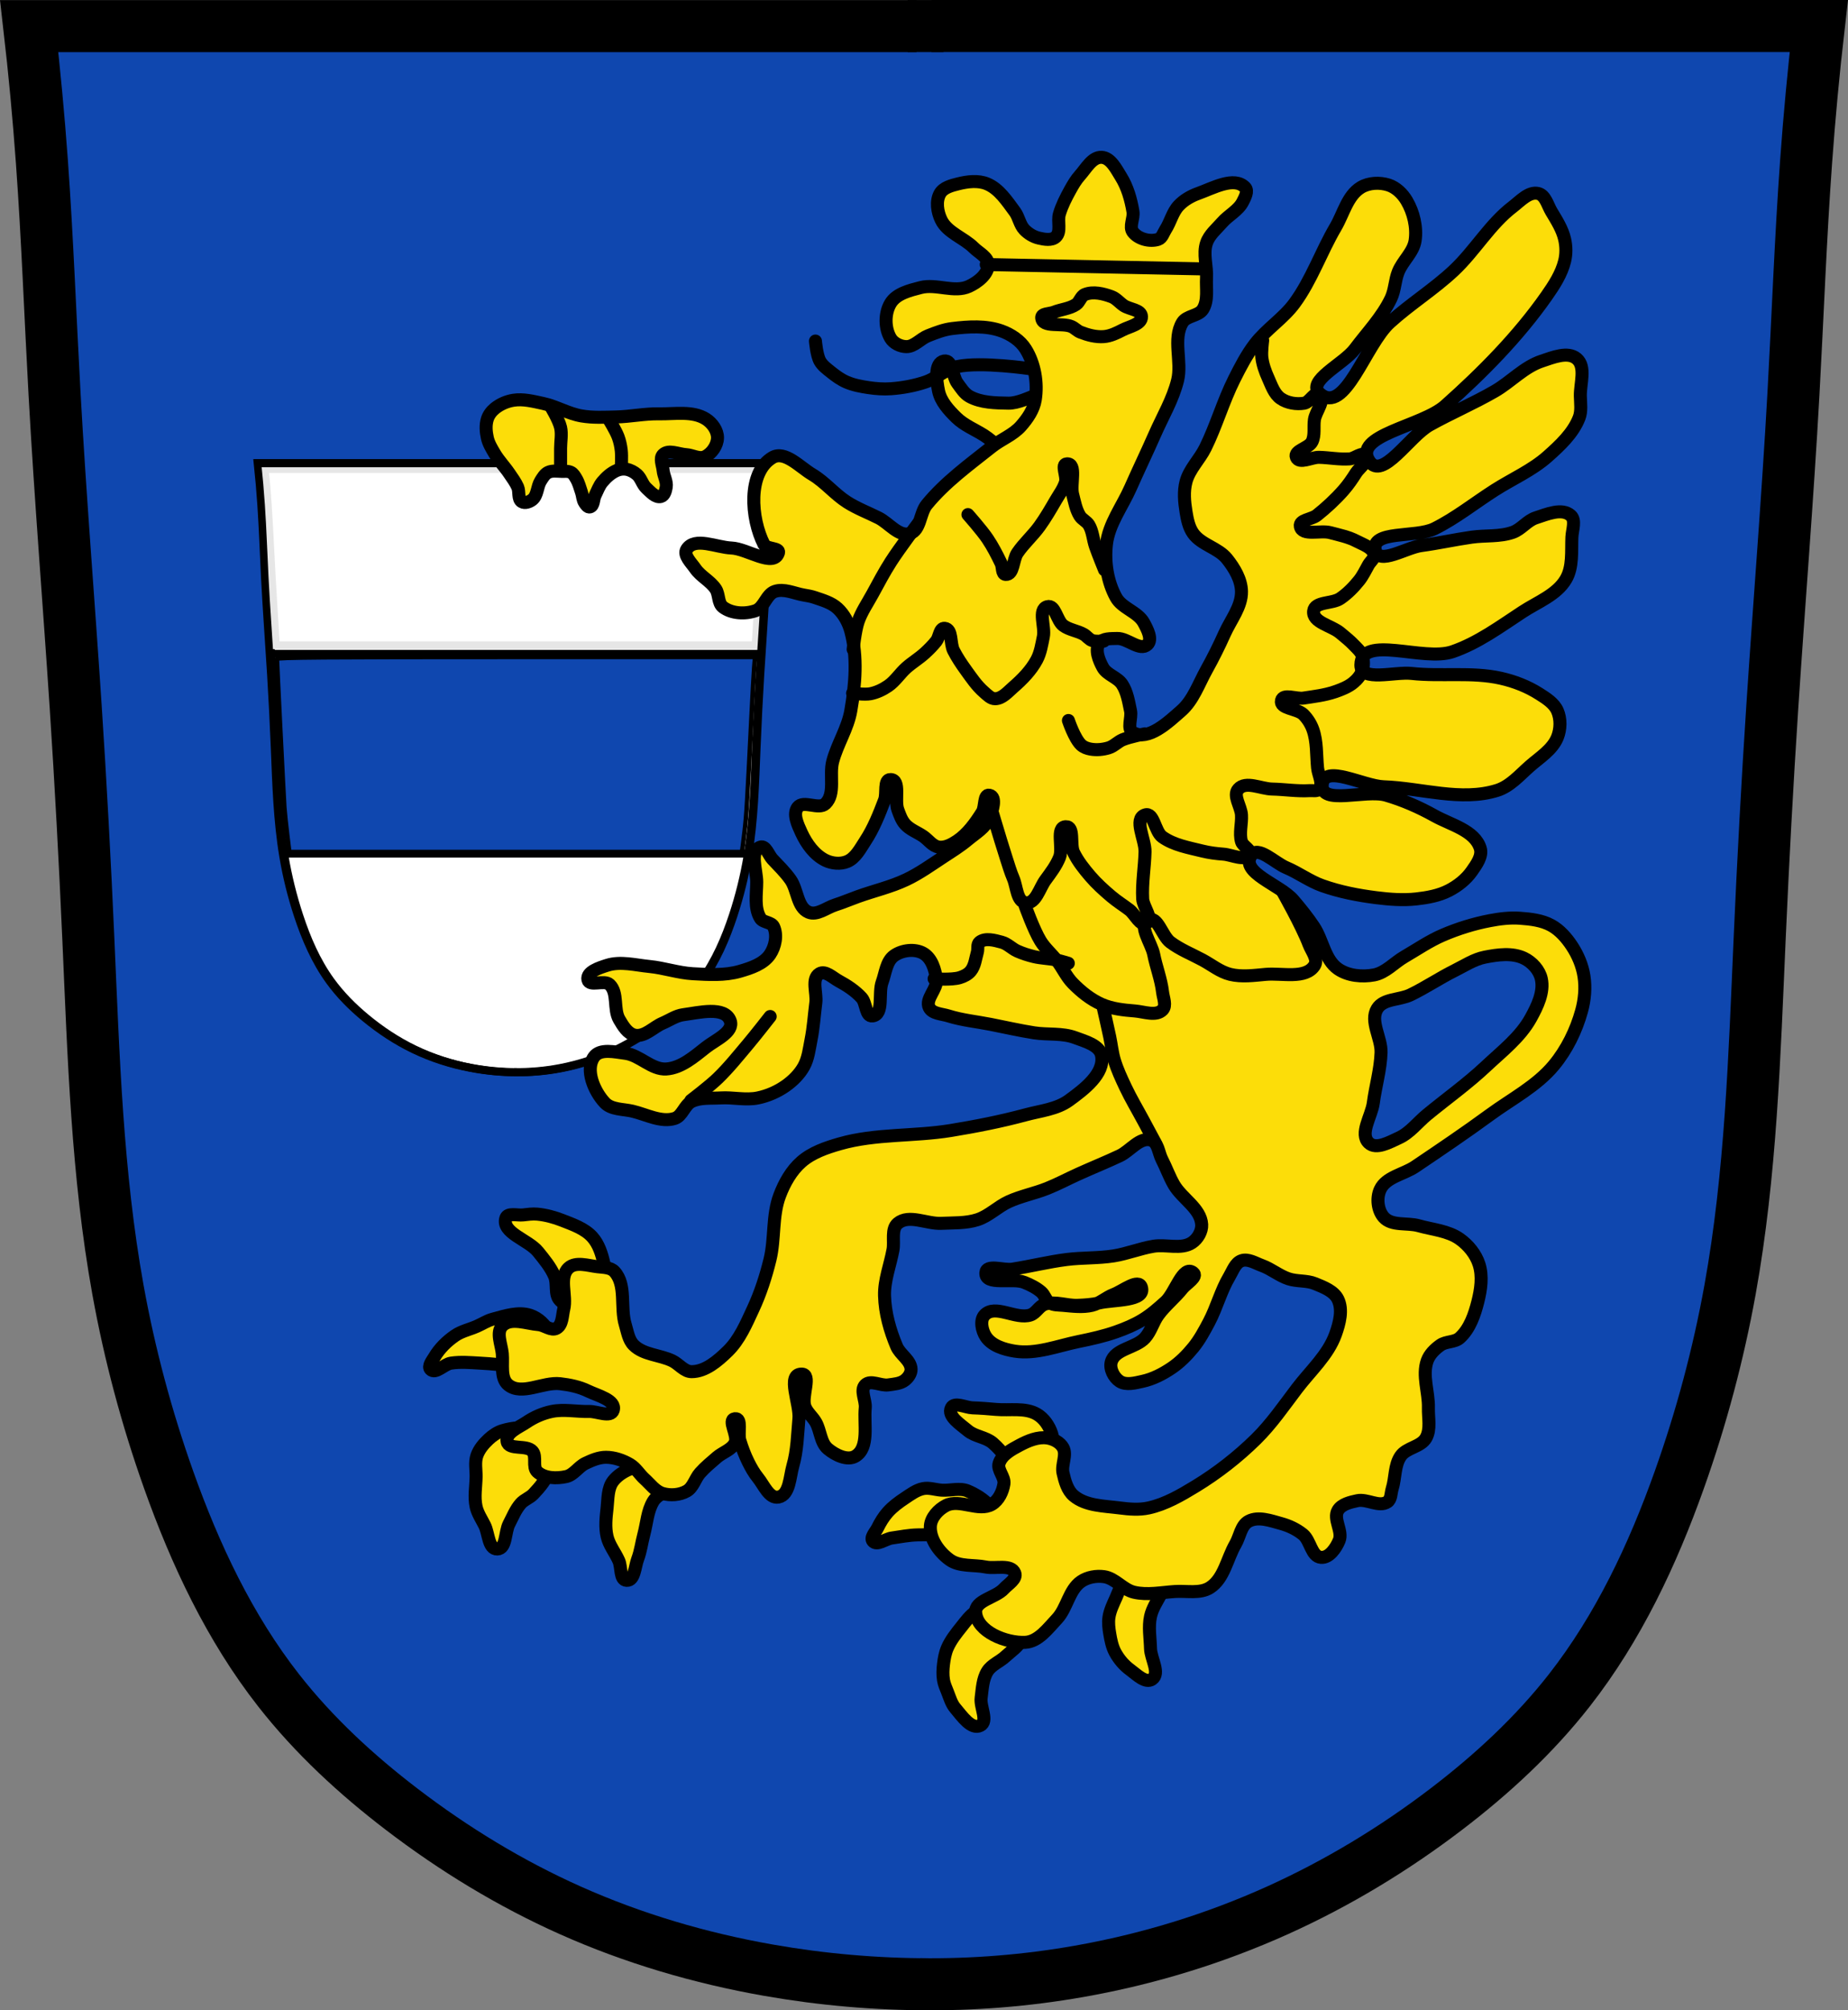
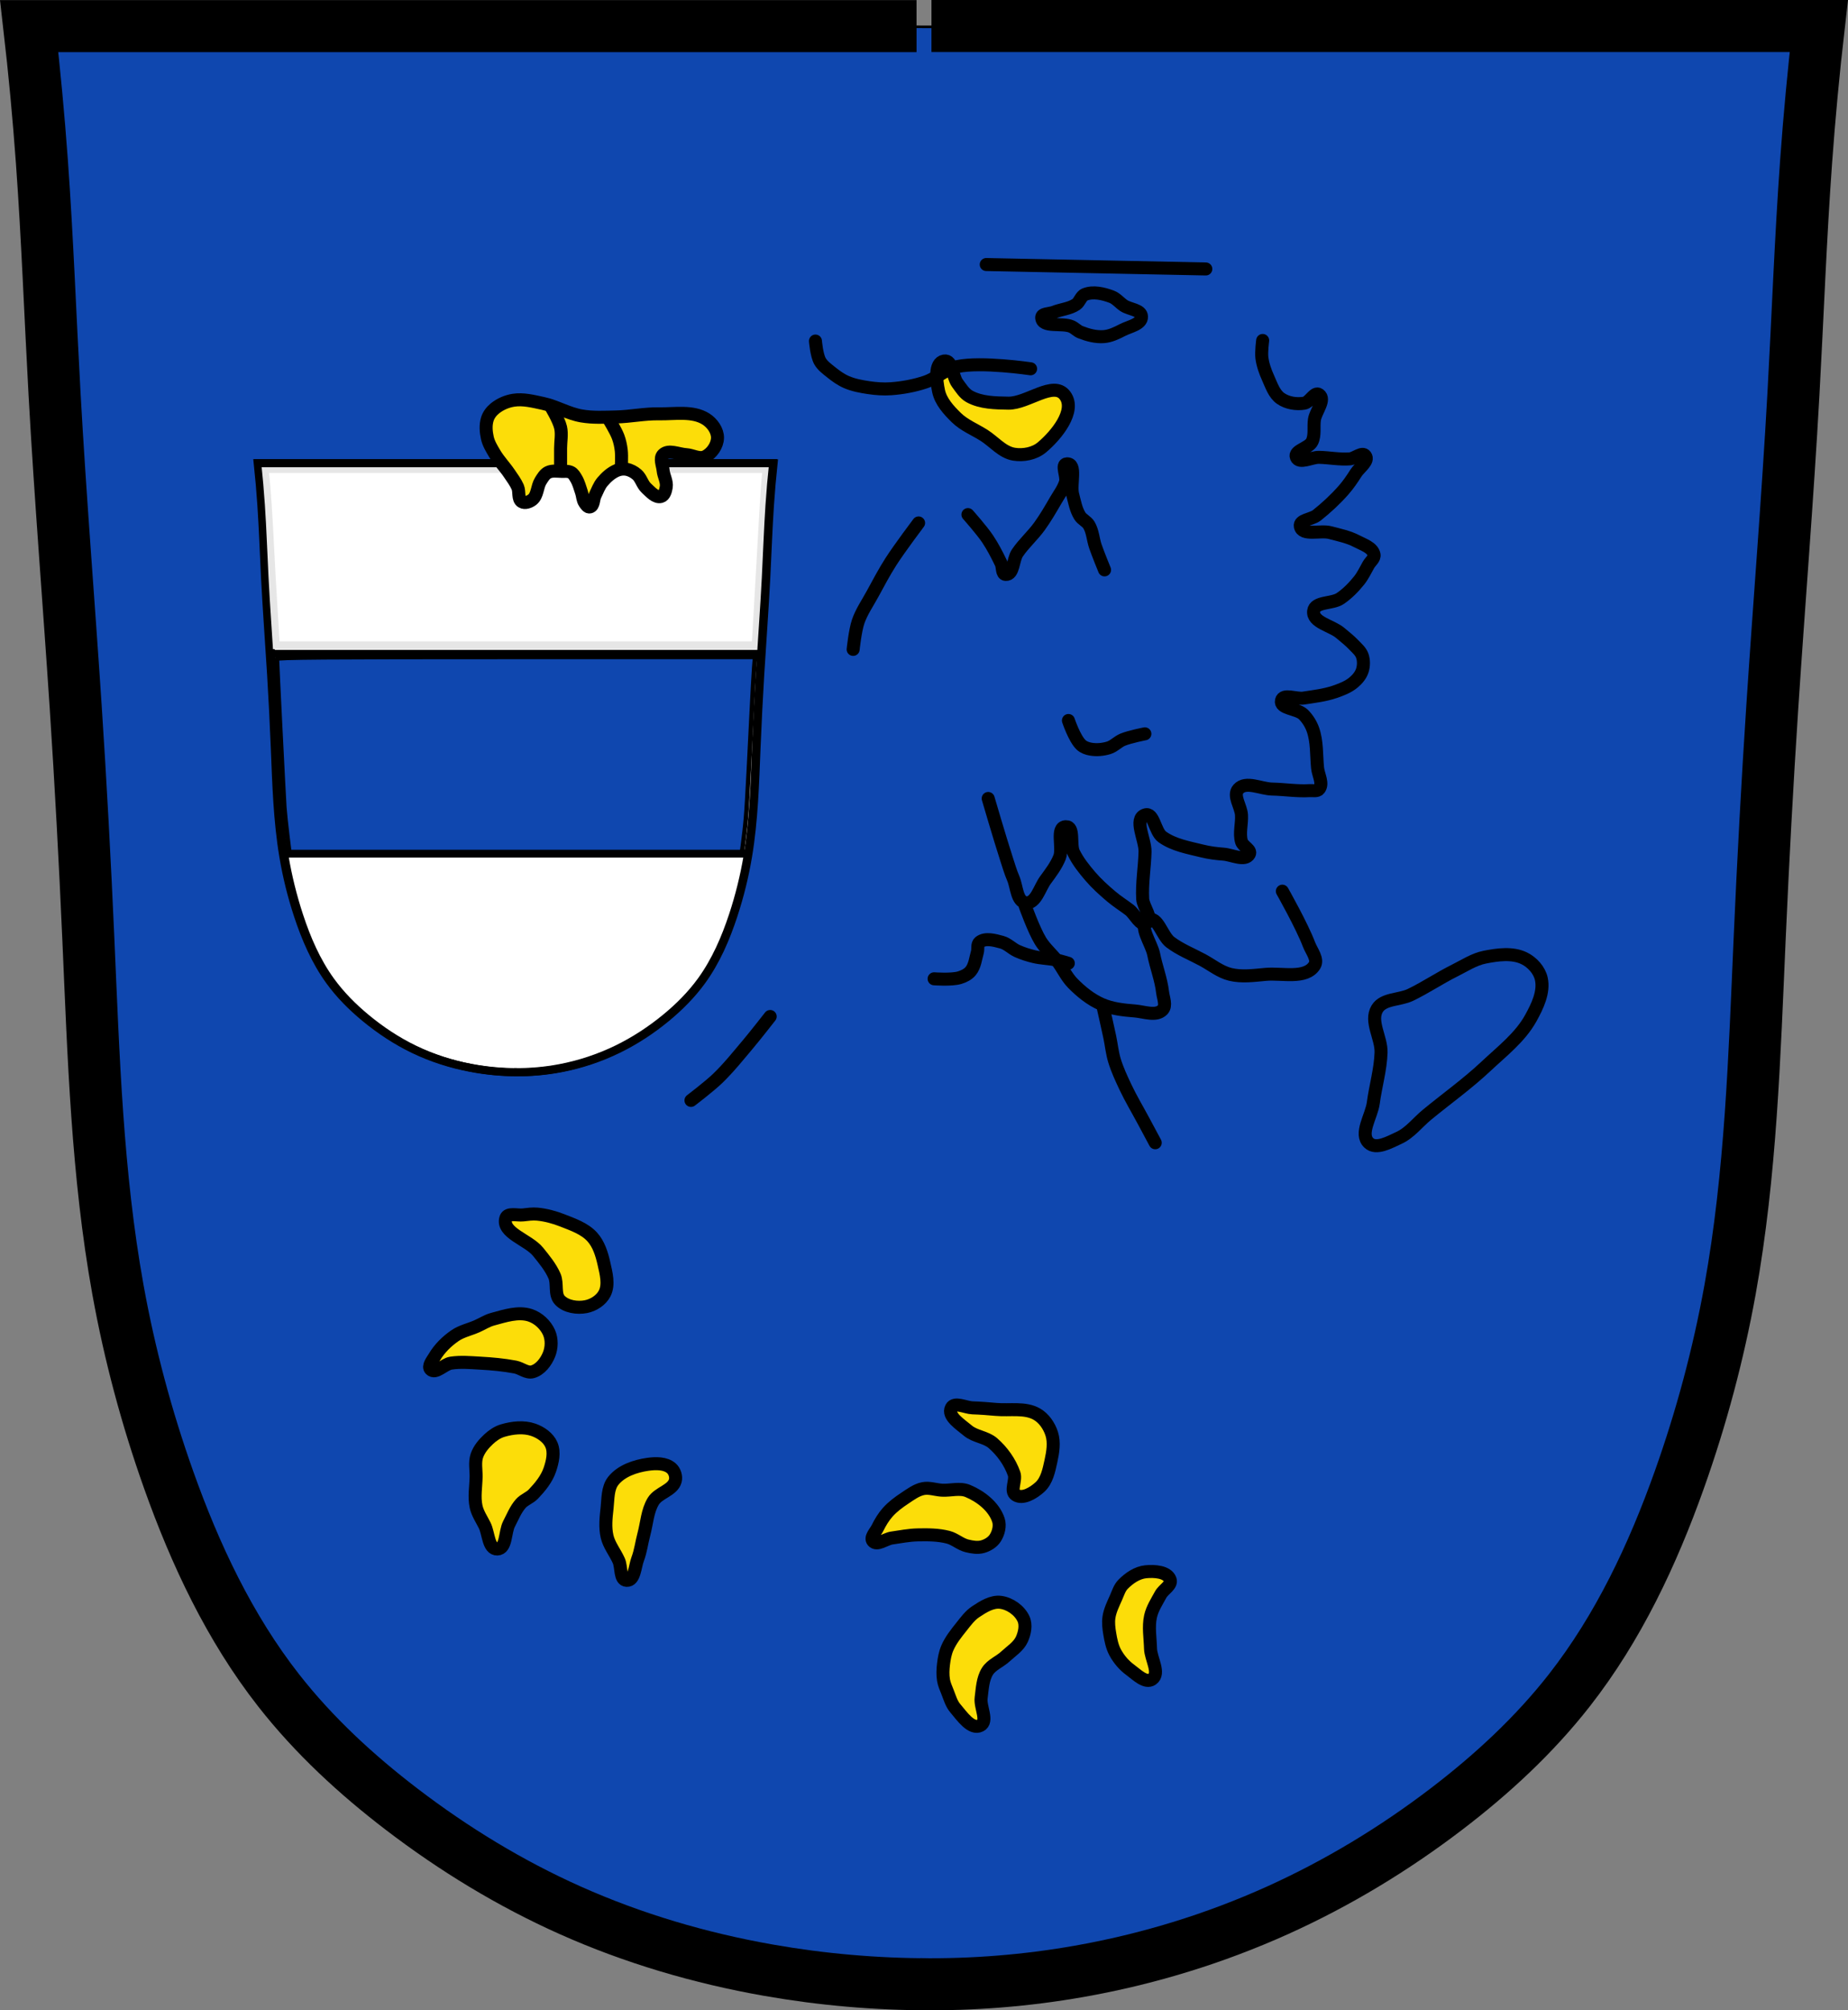
<svg xmlns="http://www.w3.org/2000/svg" width="710.213" height="772.541" id="svg23835" version="1.1">
  <rect width="100%" height="100%" fill="#808080" stroke="none" />
  <defs id="defs23837" />
  <g id="layer1" transform="translate(-18.811,-80.357)">
    <path style="fill:#0f47af;fill-opacity:1;stroke:#000000;stroke-width:1px;stroke-linecap:butt;stroke-linejoin:miter;stroke-opacity:1" d="m 30.846,89.333 685.212,2.679 -13.396,255.866 -10.047,170.801 -18.085,111.188 -30.141,72.339 -46.217,57.603 -77.028,52.245 -83.726,27.462 -81.716,4.019 L 276.665,826.79 215.042,802.007 155.43,761.818 109.883,710.243 79.741,631.206 58.308,530.065 51.61,414.859 39.553,202.53 Z" id="path3067" />
    <path style="fill:none;stroke:#000000;stroke-width:20;stroke-linecap:butt;stroke-linejoin:miter;stroke-miterlimit:4;stroke-dasharray:none;stroke-opacity:1" d="m 376.11,842.898 c -20.737,-0.002 -41.474,-1.812 -61.899,-5.401 -26.241,-4.611 -51.999,-12.178 -76.323,-23.05 C 214.899,804.172 193.253,790.976 173.247,775.684 155.766,762.321 139.452,747.28 125.892,729.952 107.052,705.878 93.86,677.822 83.618,649.02 75.162,625.241 68.612,600.781 64.131,575.944 56.119,531.536 54.757,486.241 52.764,441.16 c -1.317,-29.787 -2.918,-59.562 -4.872,-89.314 -2.63,-40.062 -5.899,-80.082 -8.119,-120.169 -1.649,-29.771 -2.719,-59.576 -4.872,-89.314 -1.256,-17.353 -2.88,-34.68 -4.872,-51.965 57.378,-7e-6 114.756,-1e-5 172.133,-1e-5 56.295,0 112.59,3e-6 168.886,1e-5" id="path3873" />
    <path style="fill:none;stroke:#000000;stroke-width:20;stroke-linecap:butt;stroke-linejoin:miter;stroke-miterlimit:4;stroke-dasharray:none;stroke-opacity:1" d="m 372.256,842.864 c 20.484,0.282 40.994,-1.366 61.17,-4.915 26.352,-4.636 52.138,-12.525 76.521,-23.543 22.944,-10.369 44.621,-23.494 64.641,-38.763 17.496,-13.345 33.8,-28.399 47.356,-45.732 18.831,-24.08 32.03,-52.131 42.274,-80.932 8.458,-23.778 15.007,-48.239 19.487,-73.075 8.01,-44.408 9.374,-89.703 11.367,-134.784 1.317,-29.787 2.918,-59.562 4.872,-89.314 2.63,-40.062 5.899,-80.082 8.119,-120.169 1.649,-29.771 2.719,-59.576 4.872,-89.314 1.256,-17.353 2.88,-34.68 4.872,-51.965 -57.378,-7e-6 -114.756,-10e-6 -172.133,-10e-6 -56.295,0 -112.59,3e-6 -168.886,10e-6" id="path3873-1" />
-     <path style="fill:none;stroke:#000000;stroke-width:20;stroke-linecap:butt;stroke-linejoin:miter;stroke-miterlimit:4;stroke-dasharray:none;stroke-opacity:1" d="m 367.654,90.372 h 13.789" id="path3902" />
    <path style="fill:#ffffff;fill-opacity:1;stroke:#000000;stroke-width:3;stroke-linecap:butt;stroke-linejoin:miter;stroke-miterlimit:4;stroke-dasharray:none;stroke-opacity:1" d="m 217.905,492.461 c -5.968,-0.001 -11.935,-0.565 -17.797,-1.68 -7.582,-1.442 -14.995,-3.814 -21.945,-7.17 -6.666,-3.22 -12.885,-7.336 -18.586,-12.058 -5.068,-4.198 -9.752,-8.899 -13.616,-14.226 -5.494,-7.574 -9.241,-16.284 -12.155,-25.176 -2.433,-7.423 -4.315,-15.027 -5.603,-22.732 -2.312,-13.837 -2.697,-27.911 -3.268,-41.928 -0.378,-9.265 -0.839,-18.528 -1.401,-27.784 -0.757,-12.462 -1.696,-24.913 -2.335,-37.382 -0.474,-9.261 -0.782,-18.531 -1.401,-27.784 -0.361,-5.397 -0.828,-10.787 -1.401,-16.165 h 49.493 48.559" id="path3873-4" />
    <path style="fill:#ffffff;fill-opacity:1;stroke:#000000;stroke-width:3;stroke-linecap:butt;stroke-linejoin:miter;stroke-miterlimit:4;stroke-dasharray:none;stroke-opacity:1" d="m 216.797,492.45 c 5.894,0.086 11.797,-0.427 17.588,-1.529 7.616,-1.45 15.036,-3.921 22.002,-7.324 6.651,-3.249 12.88,-7.343 18.586,-12.058 5.073,-4.193 9.753,-8.897 13.616,-14.226 5.491,-7.576 9.24,-16.285 12.155,-25.176 2.433,-7.423 4.316,-15.027 5.603,-22.732 2.312,-13.837 2.697,-27.911 3.268,-41.928 0.378,-9.265 0.839,-18.528 1.401,-27.784 0.757,-12.462 1.696,-24.913 2.335,-37.382 0.474,-9.261 0.782,-18.531 1.401,-27.784 0.361,-5.397 0.828,-10.787 1.401,-16.165 h -49.493 -48.559" id="path3873-1-3" />
    <path style="fill:#e6e6e6;fill-opacity:1;stroke:#000000;stroke-width:3;stroke-linecap:butt;stroke-linejoin:miter;stroke-miterlimit:4;stroke-dasharray:none;stroke-opacity:1" d="m 215.474,258.368 h 3.965" id="path3902-1" />
    <rect style="fill:#ffffff;fill-opacity:1;fill-rule:nonzero;stroke:none" id="rect6040" width="43.16" height="168.411" x="183.522" y="270.909" />
    <path style="fill:#0f47af;fill-opacity:1;stroke:#000000;stroke-width:1.7;stroke-miterlimit:3.5;stroke-dasharray:none;stroke-opacity:1" d="m 129.248,401.555 c -0.47,-3.803 -0.984,-8.692 -1.142,-10.865 -0.263,-3.632 -2.858,-55.505 -2.858,-57.136 0,-0.574 18.094,-0.715 91.866,-0.715 h 91.866 l -0.314,3.81 c -0.173,2.095 -0.668,11.048 -1.101,19.895 -1.584,32.373 -1.858,36.899 -2.64,43.642 -0.438,3.779 -0.895,7.189 -1.016,7.577 -0.174,0.561 -18.043,0.705 -87.013,0.705 h -86.793 z" id="path6118" />
    <path style="fill:#ffffff;fill-opacity:1;fill-rule:nonzero;stroke:#e6e6e6;stroke-width:3;stroke-miterlimit:3.5;stroke-dasharray:none;stroke-opacity:1" d="m 124.709,326.773 c -0.002,-0.854 -0.34,-6.632 -0.75,-12.84 -0.41,-6.208 -0.999,-16.621 -1.307,-23.14 -0.576,-12.174 -1.406,-24.336 -1.915,-28.079 l -0.288,-2.116 h 96.448 96.448 l -0.405,4.374 c -0.223,2.406 -0.87,12.882 -1.438,23.281 -0.568,10.399 -1.319,23.669 -1.669,29.49 l -0.636,10.582 h -92.241 -92.241 l -0.003,-1.552 v 0 z" id="path6120" />
    <g id="g3981-5-3" transform="matrix(0.288,0,0,0.311,272.567,181.07)" style="fill:none;stroke-width:12.099;stroke-miterlimit:4;stroke-dasharray:none">
      <path id="path3873-4-8" d="m -191.43,1001.032 c -20.737,-0 -41.474,-1.812 -61.899,-5.401 -26.241,-4.611 -51.999,-12.178 -76.323,-23.05 -22.989,-10.275 -44.635,-23.471 -64.641,-38.763 -17.481,-13.363 -33.795,-28.403 -47.356,-45.732 -18.84,-24.074 -32.032,-52.129 -42.274,-80.932 -8.456,-23.779 -15.006,-48.239 -19.487,-73.075 -8.012,-44.408 -9.374,-89.703 -11.367,-134.784 -1.317,-29.787 -2.918,-59.562 -4.872,-89.314 -2.63,-40.062 -5.899,-80.082 -8.119,-120.169 -1.649,-29.771 -2.719,-59.576 -4.872,-89.314 -1.256,-17.353 -2.88,-34.68 -4.872,-51.965 57.378,-1e-5 114.756,-1e-5 172.133,-1e-5 56.295,0 112.59,0 168.886,1e-5" style="fill:none;stroke:#000000;stroke-width:10.031;stroke-linecap:butt;stroke-linejoin:miter;stroke-miterlimit:4;stroke-dasharray:none;stroke-opacity:1" />
      <path id="path3873-1-3-7" d="m -195.284,1000.998 c 20.484,0.282 40.994,-1.366 61.17,-4.915 26.352,-4.636 52.138,-12.525 76.521,-23.543 22.944,-10.369 44.621,-23.494 64.641,-38.763 17.496,-13.345 33.8,-28.399 47.356,-45.732 18.831,-24.08 32.03,-52.131 42.274,-80.932 8.458,-23.778 15.007,-48.239 19.487,-73.075 8.01,-44.408 9.374,-89.703 11.367,-134.784 1.317,-29.787 2.918,-59.562 4.872,-89.314 2.63,-40.062 5.899,-80.082 8.119,-120.169 1.649,-29.771 2.719,-59.576 4.872,-89.314 1.256,-17.353 2.88,-34.68 4.872,-51.965 -57.378,-10e-6 -114.756,-10e-6 -172.133,-10e-6 -56.295,0 -112.59,0 -168.886,10e-6" style="fill:none;stroke:#000000;stroke-width:10.031;stroke-linecap:butt;stroke-linejoin:miter;stroke-miterlimit:4;stroke-dasharray:none;stroke-opacity:1" />
      <path id="path3902-1-4" d="m -199.885,248.506 h 13.789" style="fill:none;stroke:#000000;stroke-width:10.031;stroke-linecap:butt;stroke-linejoin:miter;stroke-miterlimit:4;stroke-dasharray:none;stroke-opacity:1" />
    </g>
    <path style="fill:none;stroke:#000000;stroke-width:3;stroke-linecap:butt;stroke-linejoin:miter;stroke-miterlimit:3.5;stroke-dasharray:none;stroke-opacity:1" d="M 126.648,408.419 H 307.143" id="path6114" />
    <path style="fill:none;stroke:#000000;stroke-width:3;stroke-linecap:butt;stroke-linejoin:miter;stroke-miterlimit:4;stroke-dasharray:none;stroke-opacity:1" d="M 123.518,331.606 H 310.273" id="path6116" />
    <path style="fill:#fcdd09;fill-opacity:1;stroke:#000000;stroke-width:5;stroke-linecap:butt;stroke-linejoin:round;stroke-miterlimit:4;stroke-dasharray:none;stroke-opacity:1" d="m 216.851,605.708 c -4.468,-0.852 -9.021,-1.255 -13.562,-1.507 -3.711,-0.206 -7.476,-0.553 -11.151,0 -2.702,0.406 -5.908,4.348 -7.836,2.411 -1.188,-1.193 0.649,-3.373 1.507,-4.822 1.919,-3.24 4.738,-5.997 7.836,-8.137 2.518,-1.74 5.637,-2.386 8.439,-3.617 2.017,-0.886 3.9,-2.139 6.028,-2.712 4.681,-1.262 9.863,-3.028 14.467,-1.507 3.106,1.026 5.916,3.637 7.233,6.63 1.133,2.575 1.046,5.828 0,8.439 -1.136,2.836 -3.385,5.812 -6.329,6.63 -2.207,0.614 -4.38,-1.379 -6.63,-1.808 z" id="path25059" />
    <path style="fill:#fcdd09;fill-opacity:1;stroke:#000000;stroke-width:5;stroke-linecap:butt;stroke-linejoin:round;stroke-miterlimit:4;stroke-dasharray:none;stroke-opacity:1" d="m 251.209,577.378 c 1.709,-3.415 0.535,-7.727 -0.301,-11.453 -0.818,-3.643 -2.001,-7.492 -4.521,-10.247 -2.943,-3.219 -7.394,-4.732 -11.453,-6.329 -3.084,-1.213 -6.345,-2.098 -9.644,-2.411 -1.803,-0.171 -3.626,0.089 -5.425,0.301 -2.231,0.264 -5.935,-0.931 -6.63,1.206 -1.847,5.676 8.611,8.313 12.357,12.96 2.361,2.928 4.834,5.891 6.329,9.343 1.269,2.93 -0.13,7.068 2.11,9.343 2.393,2.431 6.595,3.053 9.946,2.411 2.902,-0.556 5.911,-2.481 7.233,-5.124 z" id="path25061" />
    <path style="fill:#fcdd09;fill-opacity:1;stroke:#000000;stroke-width:5;stroke-linecap:butt;stroke-linejoin:round;stroke-miterlimit:4;stroke-dasharray:none;stroke-opacity:1" d="m 223.783,629.819 c -3.705,-1.279 -7.995,-0.808 -11.754,0.301 -2.033,0.6 -3.874,1.871 -5.425,3.315 -1.898,1.766 -3.684,3.875 -4.521,6.329 -0.876,2.569 -0.251,5.424 -0.301,8.137 -0.071,3.817 -0.814,7.723 0,11.453 0.566,2.591 2.138,4.857 3.315,7.233 1.516,3.061 1.408,9.13 4.822,9.042 3.549,-0.092 2.879,-6.496 4.521,-9.644 1.395,-2.674 2.52,-5.579 4.521,-7.836 1.333,-1.504 3.436,-2.162 4.822,-3.617 2.595,-2.723 5.114,-5.783 6.329,-9.343 1.04,-3.048 1.884,-6.689 0.603,-9.644 -1.192,-2.75 -4.099,-4.748 -6.932,-5.726 z" id="path25057" />
    <path style="fill:#fcdd09;fill-opacity:1;stroke:#000000;stroke-width:5;stroke-linecap:butt;stroke-linejoin:round;stroke-miterlimit:4;stroke-dasharray:none;stroke-opacity:1" d="m 267.785,643.08 c -4.85,0.684 -10.2,2.506 -13.261,6.329 -2.254,2.816 -2.007,6.964 -2.411,10.549 -0.405,3.594 -0.808,7.325 0,10.85 0.773,3.372 3.124,6.178 4.521,9.343 1.092,2.475 0.312,7.402 3.014,7.535 3.052,0.149 3.138,-5.28 4.219,-8.137 1.173,-3.099 1.554,-6.443 2.411,-9.644 1.135,-4.239 1.322,-8.918 3.617,-12.658 2.008,-3.272 7.453,-4.126 8.439,-7.836 0.433,-1.628 -0.237,-3.716 -1.507,-4.822 -2.304,-2.007 -6.016,-1.934 -9.042,-1.507 z" id="path25055" />
    <path style="fill:#fcdd09;fill-opacity:1;stroke:#000000;stroke-width:5;stroke-linecap:butt;stroke-linejoin:round;stroke-miterlimit:4;stroke-dasharray:none;stroke-opacity:1" d="m 402.504,664.479 c -1.698,-5.127 -6.769,-9.075 -11.754,-11.151 -3.062,-1.275 -6.634,-0.113 -9.946,-0.301 -2.416,-0.137 -4.862,-1.081 -7.233,-0.603 -2.555,0.515 -4.757,2.181 -6.932,3.617 -2.383,1.573 -4.725,3.298 -6.63,5.425 -1.599,1.785 -2.859,3.878 -3.918,6.028 -0.801,1.625 -2.973,3.736 -1.808,5.124 1.572,1.872 4.814,-0.857 7.233,-1.206 3.305,-0.476 6.607,-1.132 9.946,-1.206 3.929,-0.086 7.95,-0.081 11.754,0.904 2.568,0.665 4.657,2.685 7.233,3.315 1.954,0.478 4.092,0.85 6.028,0.301 1.877,-0.532 3.769,-1.673 4.822,-3.315 1.266,-1.974 1.943,-4.705 1.206,-6.932 z" id="path25063" />
    <path style="fill:#fcdd09;fill-opacity:1;stroke:#000000;stroke-width:5;stroke-linecap:butt;stroke-linejoin:round;stroke-miterlimit:4;stroke-dasharray:none;stroke-opacity:1" d="m 403.409,696.124 c -3.403,-0.459 -6.783,1.719 -9.644,3.617 -2.191,1.453 -3.786,3.671 -5.425,5.726 -2.033,2.549 -4.123,5.149 -5.425,8.137 -0.866,1.988 -1.254,4.175 -1.507,6.329 -0.234,1.996 -0.322,4.044 0,6.028 0.254,1.568 0.913,3.047 1.507,4.521 0.873,2.167 1.497,4.552 3.014,6.329 2.532,2.968 6.166,8.397 9.644,6.63 3.136,-1.593 -0.154,-7.061 0.301,-10.549 0.454,-3.479 0.56,-7.266 2.411,-10.247 1.581,-2.546 4.738,-3.684 6.932,-5.726 2.237,-2.082 5.085,-3.84 6.329,-6.63 1.067,-2.393 1.704,-5.459 0.603,-7.836 -1.511,-3.264 -5.175,-5.849 -8.74,-6.329 z" id="path25065" />
    <path style="fill:#fcdd09;fill-opacity:1;stroke:#000000;stroke-width:5;stroke-linecap:butt;stroke-linejoin:round;stroke-miterlimit:4;stroke-dasharray:none;stroke-opacity:1" d="m 459.165,684.37 c -3.312,0.319 -6.408,2.449 -8.74,4.822 -1.355,1.378 -1.931,3.356 -2.712,5.124 -1.079,2.441 -2.316,4.895 -2.712,7.535 -0.314,2.089 -0.047,4.246 0.301,6.329 0.414,2.477 0.91,5.027 2.11,7.233 1.395,2.566 3.369,4.906 5.726,6.63 2.47,1.807 5.928,5.366 8.439,3.617 3.219,-2.243 -0.502,-7.832 -0.603,-11.754 -0.106,-4.118 -0.888,-8.335 0,-12.357 0.669,-3.028 2.434,-5.716 3.918,-8.439 1.08,-1.982 4.386,-3.604 3.617,-5.726 -1.115,-3.076 -6.086,-3.328 -9.343,-3.014 z" id="path25067" />
    <path style="fill:#fcdd09;fill-opacity:1;stroke:#000000;stroke-width:5;stroke-linecap:butt;stroke-linejoin:round;stroke-miterlimit:4;stroke-dasharray:none;stroke-opacity:1" d="m 428.096,232.307 c -4.388,-5.851 -14.425,3.106 -21.737,2.984 -5.044,-0.084 -10.489,-0.142 -14.918,-2.557 -2.03,-1.107 -3.305,-3.261 -4.688,-5.115 -1.982,-2.656 -1.854,-9.113 -5.115,-8.524 -3.839,0.693 -2.916,7.686 -2.131,11.508 0.824,4.014 3.895,7.359 6.82,10.229 3.01,2.954 7.095,4.56 10.656,6.82 3.827,2.429 7.035,6.509 11.508,7.246 3.604,0.593 7.846,-0.224 10.656,-2.557 5.626,-4.673 13.339,-14.182 8.951,-20.033 z" id="path25091" />
    <path style="fill:#fcdd09;fill-opacity:1;stroke:#000000;stroke-width:5;stroke-linecap:butt;stroke-linejoin:round;stroke-miterlimit:4;stroke-dasharray:none;stroke-opacity:1" d="m 422.697,641.875 c 0.75,-3.437 1.377,-7.199 0.301,-10.549 -0.964,-3.004 -2.985,-5.973 -5.726,-7.535 -4.569,-2.603 -10.435,-1.332 -15.672,-1.808 -3.008,-0.274 -6.023,-0.502 -9.042,-0.603 -2.711,-0.09 -6.904,-2.416 -8.137,0 -1.636,3.204 3.587,6.412 6.329,8.74 2.74,2.326 6.929,2.467 9.644,4.822 3.6,3.122 6.549,7.261 8.137,11.754 0.906,2.564 -1.654,6.619 0.603,8.137 2.715,1.827 6.928,-0.805 9.343,-3.014 2.657,-2.43 3.451,-6.427 4.219,-9.946 z" id="path25069" />
-     <path style="fill:#fcdd09;fill-opacity:1;stroke:#000000;stroke-width:5;stroke-linecap:round;stroke-linejoin:round;stroke-miterlimit:4;stroke-dasharray:none;stroke-opacity:1" d="m 454.227,361.858 c 5.885,3.359 13.444,-3.873 18.537,-8.342 4.64,-4.071 6.727,-10.364 9.732,-15.756 2.522,-4.526 4.829,-9.176 6.951,-13.903 2.385,-5.312 6.598,-10.398 6.488,-16.22 -0.086,-4.563 -2.717,-8.943 -5.561,-12.512 -3.369,-4.229 -9.815,-5.346 -12.976,-9.732 -1.714,-2.378 -2.311,-5.449 -2.781,-8.342 -0.619,-3.812 -0.991,-7.853 0,-11.586 1.279,-4.815 5.208,-8.509 7.415,-12.976 4.231,-8.566 6.843,-17.873 11.122,-26.415 2.326,-4.643 4.734,-9.307 7.878,-13.439 4.432,-5.825 10.965,-9.854 15.293,-15.756 6.539,-8.918 10.158,-19.659 15.756,-29.196 3.059,-5.211 4.566,-12.159 9.732,-15.293 3.049,-1.85 7.266,-2.027 10.659,-0.927 2.917,0.946 5.394,3.383 6.951,6.025 2.647,4.489 3.984,10.135 3.244,15.293 -0.648,4.515 -4.796,7.813 -6.488,12.049 -1.307,3.271 -1.27,7.013 -2.781,10.195 -3.419,7.203 -9.125,13.081 -13.903,19.464 -4.351,5.814 -18.895,12.354 -13.439,17.147 9.602,8.435 17.422,-18.745 26.879,-27.342 7.801,-7.092 16.87,-12.717 24.562,-19.927 8.135,-7.626 13.855,-17.782 22.708,-24.562 2.907,-2.227 6.164,-5.925 9.732,-5.098 2.799,0.649 3.622,4.486 5.098,6.951 2.023,3.379 4.226,6.818 5.098,10.659 0.615,2.712 0.657,5.64 0,8.342 -1.192,4.901 -4.056,9.309 -6.951,13.439 -10.981,15.665 -24.647,29.442 -38.928,42.172 -8.995,8.018 -35.855,11.275 -29.196,21.318 4.978,7.507 15.307,-9.51 23.171,-13.903 8.203,-4.582 16.89,-8.273 25.025,-12.976 6.195,-3.582 11.28,-9.338 18.074,-11.586 4.263,-1.41 10.013,-3.829 13.439,-0.927 3.671,3.109 1.292,9.556 1.39,14.366 0.057,2.784 0.541,5.744 -0.463,8.342 -2.297,5.941 -7.293,10.594 -12.049,14.83 -6.016,5.358 -13.599,8.642 -20.391,12.976 -7.73,4.933 -14.957,10.753 -23.171,14.83 -7.223,3.585 -24.534,0.487 -22.708,8.342 1.337,5.749 11.761,-1.059 17.61,-1.854 6.518,-0.885 12.952,-2.319 19.464,-3.244 5.236,-0.744 10.771,-0.089 15.756,-1.854 3.272,-1.158 5.506,-4.482 8.805,-5.561 4.268,-1.396 10.073,-3.899 13.439,-0.927 2.088,1.843 0.584,5.559 0.463,8.342 -0.236,5.456 0.465,11.52 -2.317,16.22 -3.542,5.981 -10.87,8.701 -16.683,12.512 -8.62,5.653 -17.128,11.948 -26.879,15.293 -11.22,3.85 -35.093,-6.764 -35.22,5.098 -0.07,6.577 12.926,2.525 19.464,3.244 11.379,1.252 23.121,-0.644 34.293,1.854 5.207,1.164 10.333,3.152 14.83,6.025 2.671,1.706 5.688,3.581 6.951,6.488 1.354,3.117 1.267,7.042 0,10.195 -1.915,4.765 -6.805,7.728 -10.659,11.122 -3.895,3.431 -7.558,7.721 -12.512,9.269 -13.867,4.332 -29.043,-0.874 -43.562,-1.39 -7.879,-0.28 -22.819,-8.769 -23.635,-0.927 -0.86,8.26 16.592,1.836 24.562,4.171 6.443,1.888 12.677,4.602 18.537,7.878 6.285,3.514 15.482,5.633 17.61,12.512 0.924,2.988 -1.447,6.245 -3.244,8.805 -2.204,3.141 -5.396,5.654 -8.805,7.415 -3.828,1.977 -8.231,2.764 -12.512,3.244 -5.068,0.568 -10.232,0.17 -15.293,-0.463 -7.066,-0.884 -14.144,-2.252 -20.854,-4.634 -4.883,-1.734 -9.126,-4.944 -13.903,-6.951 -4.369,-1.836 -10.872,-8.617 -13.439,-4.634 -4.263,6.613 11.105,11.169 16.22,17.147 2.792,3.263 5.494,6.623 7.878,10.195 3.457,5.179 4.159,12.661 9.269,16.22 3.855,2.685 9.287,3.194 13.903,2.317 4.425,-0.84 7.692,-4.689 11.586,-6.951 4.904,-2.85 9.618,-6.105 14.83,-8.342 5.792,-2.486 11.883,-4.376 18.074,-5.561 3.805,-0.729 7.722,-1.211 11.586,-0.927 4.111,0.303 8.444,0.782 12.049,2.781 3.248,1.8 5.834,4.778 7.878,7.878 2.29,3.472 3.989,7.477 4.634,11.586 0.697,4.436 0.274,9.112 -0.927,13.439 -2.087,7.522 -5.675,14.845 -10.659,20.854 -6.608,7.967 -16.212,12.882 -24.562,19 -9.401,6.889 -19.068,13.412 -28.732,19.927 -4.441,2.994 -11.204,3.938 -13.439,8.805 -1.495,3.256 -1.004,7.993 1.39,10.659 3.079,3.428 9.004,1.993 13.439,3.244 5.313,1.498 11.252,1.907 15.756,5.098 3.328,2.357 6.173,5.847 7.415,9.732 1.459,4.564 0.712,9.721 -0.463,14.366 -1.272,5.023 -3.101,10.436 -6.951,13.903 -1.962,1.766 -5.257,1.26 -7.415,2.781 -2.151,1.515 -4.225,3.543 -5.098,6.025 -2,5.685 0.627,12.049 0.463,18.074 -0.105,3.873 0.982,8.214 -0.927,11.586 -1.964,3.469 -7.474,3.666 -9.732,6.951 -2.44,3.551 -1.966,8.398 -3.244,12.512 -0.536,1.727 -0.352,4.09 -1.854,5.098 -3.209,2.154 -7.807,-1.276 -11.586,-0.463 -2.702,0.581 -6.009,1.328 -7.415,3.707 -1.966,3.328 1.933,8.011 0.463,11.586 -1.205,2.932 -3.791,6.728 -6.951,6.488 -3.729,-0.283 -4.051,-6.445 -6.951,-8.805 -2.411,-1.962 -5.345,-3.345 -8.342,-4.171 -4.032,-1.111 -8.815,-2.88 -12.512,-0.927 -2.999,1.584 -3.394,5.873 -5.098,8.805 -3.235,5.566 -4.339,13.167 -9.732,16.683 -3.79,2.471 -8.973,1.232 -13.488,1.526 -5.247,0.342 -10.653,1.48 -15.773,0.279 -4.212,-0.988 -7.234,-5.392 -11.521,-5.976 -2.972,-0.405 -6.334,0.154 -8.805,1.854 -4.695,3.23 -5.367,10.212 -9.269,14.366 -3.464,3.688 -7.16,8.773 -12.214,9.013 -7.397,0.35 -18.454,-4.061 -19.043,-11.443 -0.376,-4.721 7.679,-5.651 10.866,-9.155 1.643,-1.807 5.077,-3.756 4.171,-6.025 -1.404,-3.517 -7.412,-1.56 -11.122,-2.317 -4.631,-0.945 -10.069,-0.017 -13.903,-2.781 -4.041,-2.913 -7.748,-8.005 -7.415,-12.976 0.221,-3.299 3.08,-6.375 6.025,-7.878 5.23,-2.671 12.552,2.519 17.61,-0.463 2.625,-1.547 4.178,-4.866 4.634,-7.878 0.404,-2.667 -2.672,-5.308 -1.854,-7.878 1.063,-3.337 4.787,-5.306 7.878,-6.951 3.241,-1.725 7.027,-3.323 10.659,-2.781 2.332,0.348 4.874,1.649 6.025,3.707 1.582,2.832 -0.712,6.567 0,9.732 0.713,3.169 1.672,6.731 4.171,8.805 4.67,3.877 11.59,3.855 17.61,4.634 3.677,0.476 7.501,0.795 11.122,0 6.481,-1.423 12.408,-4.888 18.074,-8.342 8.364,-5.098 16.182,-11.21 23.171,-18.074 5.956,-5.849 10.709,-12.815 15.756,-19.464 5.158,-6.794 11.957,-12.823 14.83,-20.854 1.512,-4.228 2.884,-9.398 0.927,-13.439 -1.55,-3.201 -5.516,-4.673 -8.805,-6.025 -3.195,-1.313 -6.918,-0.761 -10.195,-1.854 -3.605,-1.202 -6.623,-3.804 -10.195,-5.098 -2.537,-0.918 -5.337,-2.758 -7.878,-1.854 -2.387,0.85 -3.336,3.849 -4.634,6.025 -3.296,5.522 -4.866,11.929 -7.878,17.61 -1.787,3.371 -3.613,6.775 -6.025,9.732 -2.417,2.964 -5.171,5.74 -8.342,7.878 -3.381,2.28 -7.138,4.228 -11.122,5.098 -2.868,0.626 -6.349,1.606 -8.805,0 -2.258,-1.477 -3.961,-4.814 -3.244,-7.415 1.413,-5.124 9.401,-5.335 12.976,-9.269 2.281,-2.51 3.096,-6.067 5.098,-8.805 2.711,-3.708 6.41,-6.6 9.269,-10.195 1.52,-1.912 6.063,-4.48 4.171,-6.025 -3.977,-3.248 -6.858,7.669 -10.659,11.122 -2.768,2.514 -5.612,5.005 -8.805,6.951 -3.187,1.943 -6.676,3.391 -10.195,4.634 -4.663,1.647 -9.52,2.719 -14.366,3.707 -8.113,1.655 -16.383,5.001 -24.562,3.707 -4.094,-0.648 -8.846,-2.097 -11.122,-5.561 -1.529,-2.327 -2.377,-6.319 -0.463,-8.342 4.034,-4.264 12.041,1.856 17.61,0 2.198,-0.733 3.35,-3.479 5.561,-4.171 3.983,-1.246 8.342,0.617 12.512,0.463 2.796,-0.103 5.62,-0.28 8.342,-0.927 5.611,-1.333 17.954,-0.524 16.22,-6.025 -1.104,-3.502 -7.222,1.489 -10.659,2.781 -2.91,1.093 -5.316,3.457 -8.342,4.171 -3.608,0.852 -7.43,0.333 -11.122,0 -1.72,-0.155 -3.621,-0.032 -5.098,-0.927 -1.506,-0.913 -1.913,-3.017 -3.244,-4.171 -1.882,-1.632 -4.177,-2.779 -6.488,-3.707 -4.728,-1.9 -15.108,1.38 -14.83,-3.707 0.188,-3.425 6.807,-0.858 10.195,-1.39 6.975,-1.095 13.85,-2.818 20.854,-3.707 5.994,-0.761 12.106,-0.444 18.074,-1.39 5.181,-0.822 10.12,-2.842 15.293,-3.707 4.897,-0.819 10.696,1.36 14.83,-1.39 2.186,-1.455 3.863,-4.33 3.707,-6.951 -0.369,-6.203 -7.536,-9.921 -10.659,-15.293 -1.806,-3.106 -2.98,-6.542 -4.634,-9.732 -1.305,-2.517 -1.46,-6.584 -4.171,-7.415 -4.293,-1.316 -7.986,4.114 -12.049,6.025 -5.195,2.443 -10.524,4.59 -15.756,6.951 -4.032,1.82 -7.944,3.913 -12.049,5.561 -4.851,1.947 -10.072,2.932 -14.83,5.098 -4.22,1.921 -7.635,5.53 -12.049,6.951 -4.433,1.427 -9.251,1.158 -13.903,1.39 -5.554,0.277 -12.414,-3.563 -16.683,0 -2.652,2.213 -1.232,6.798 -1.854,10.195 -1.075,5.871 -3.398,11.643 -3.244,17.61 0.172,6.667 2.046,13.317 4.634,19.464 1.347,3.199 5.464,5.335 5.561,8.805 0.045,1.59 -1.072,3.182 -2.317,4.171 -1.762,1.398 -4.261,1.542 -6.488,1.854 -2.907,0.407 -6.73,-2.075 -8.805,0 -2.075,2.075 0.289,5.884 0,8.805 -0.621,6.271 1.634,15.195 -3.707,18.537 -3.113,1.948 -7.85,-0.416 -10.659,-2.781 -2.856,-2.404 -2.792,-6.949 -4.634,-10.195 -1.205,-2.124 -3.315,-3.737 -4.171,-6.025 -1.471,-3.93 2.805,-12.631 -1.39,-12.512 -5.722,0.162 -0.408,11.446 -0.927,17.147 -0.55,6.049 -0.639,12.236 -2.317,18.074 -1.222,4.251 -1.219,11.207 -5.561,12.049 -3.54,0.687 -5.6,-4.619 -7.878,-7.415 -1.489,-1.828 -2.658,-3.913 -3.707,-6.025 -1.328,-2.672 -2.377,-5.487 -3.244,-8.342 -0.828,-2.726 0.978,-8.652 -1.854,-8.342 -3.071,0.337 1.338,6.484 0,9.269 -1.285,2.675 -4.704,3.623 -6.951,5.561 -2.235,1.927 -4.525,3.821 -6.488,6.025 -1.911,2.146 -2.602,5.527 -5.098,6.951 -2.696,1.54 -6.291,1.807 -9.269,0.927 -2.846,-0.842 -4.74,-3.582 -6.951,-5.561 -1.953,-1.748 -3.31,-4.217 -5.561,-5.561 -2.769,-1.654 -6.043,-2.772 -9.269,-2.781 -2.737,-0.007 -5.407,1.141 -7.878,2.317 -2.708,1.289 -4.487,4.447 -7.415,5.098 -3.669,0.815 -8.378,0.715 -11.122,-1.854 -1.969,-1.844 -0.077,-5.848 -1.854,-7.878 -2.286,-2.612 -9.006,-0.313 -9.732,-3.707 -0.731,-3.418 4.52,-5.455 7.415,-7.415 2.923,-1.979 6.275,-3.461 9.732,-4.171 4.691,-0.963 9.579,0.12 14.366,0 3.092,-0.077 8.353,2.491 9.269,-0.463 1.207,-3.895 -6.065,-5.629 -9.732,-7.415 -3.301,-1.607 -7.012,-2.356 -10.659,-2.781 -6.6,-0.769 -14.756,4.635 -19.927,0.463 -3.183,-2.568 -1.929,-7.978 -2.317,-12.049 -0.337,-3.537 -2.47,-8.105 0,-10.659 3.224,-3.333 9.282,-0.843 13.903,-0.463 2.355,0.194 4.886,2.538 6.951,1.39 2.307,-1.282 2.158,-4.85 2.781,-7.415 1.246,-5.139 -2.024,-12.161 1.854,-15.756 2.721,-2.523 7.438,-0.901 11.122,-0.463 2.233,0.266 4.96,0.204 6.488,1.854 4.714,5.09 2.146,13.755 4.171,20.391 0.829,2.716 1.231,5.875 3.244,7.878 3.782,3.764 10.023,3.708 14.83,6.025 2.555,1.231 4.579,4.175 7.415,4.171 5.327,-0.008 10.09,-4.159 13.903,-7.878 4.514,-4.403 7.076,-10.501 9.732,-16.22 2.819,-6.07 4.901,-12.499 6.488,-19 1.964,-8.044 0.786,-16.814 3.707,-24.562 1.814,-4.811 4.472,-9.59 8.342,-12.976 4.108,-3.595 9.581,-5.45 14.83,-6.951 13.761,-3.937 28.512,-2.777 42.635,-5.098 9.656,-1.586 19.286,-3.469 28.732,-6.025 5.659,-1.531 11.95,-2.103 16.683,-5.561 5.713,-4.175 13.716,-10.174 12.512,-17.147 -0.7,-4.053 -6.343,-5.511 -10.195,-6.951 -4.954,-1.852 -10.531,-1.039 -15.756,-1.854 -5.598,-0.872 -11.125,-2.148 -16.683,-3.244 -5.41,-1.067 -10.961,-1.589 -16.22,-3.244 -2.573,-0.81 -6.237,-0.817 -7.415,-3.244 -1.602,-3.304 3.163,-7.007 2.781,-10.659 -0.395,-3.779 -1.785,-8.334 -5.098,-10.195 -3.243,-1.823 -8.081,-1.216 -11.122,0.927 -3.052,2.15 -3.346,6.692 -4.634,10.195 -1.553,4.222 0.752,12.388 -3.707,12.976 -2.679,0.353 -2.353,-4.952 -4.171,-6.951 -2.453,-2.697 -5.6,-4.75 -8.805,-6.488 -2.32,-1.258 -5.156,-4.146 -7.415,-2.781 -3.197,1.933 -0.919,7.416 -1.39,11.122 -0.608,4.79 -0.907,9.631 -1.854,14.366 -0.69,3.454 -1.062,7.121 -2.781,10.195 -1.653,2.957 -4.182,5.463 -6.951,7.415 -3.167,2.232 -6.866,3.845 -10.659,4.634 -4.688,0.975 -9.587,-0.298 -14.366,0 -3.729,0.232 -7.766,-0.251 -11.122,1.39 -2.747,1.344 -3.573,5.561 -6.488,6.488 -5.228,1.662 -10.882,-1.516 -16.22,-2.781 -3.614,-0.856 -8.117,-0.537 -10.659,-3.244 -4.129,-4.398 -7.635,-12.671 -4.171,-17.61 2.322,-3.31 8.038,-1.895 12.049,-1.39 5.579,0.702 10.146,6.401 15.756,6.025 5.794,-0.389 10.728,-4.753 15.293,-8.342 3.611,-2.838 10.855,-5.885 9.269,-10.195 -2.098,-5.7 -12.052,-3.114 -18.074,-2.317 -2.815,0.373 -5.263,2.137 -7.878,3.244 -3.568,1.51 -6.853,5.357 -10.659,4.634 -2.79,-0.53 -4.595,-3.57 -6.025,-6.025 -2.338,-4.016 -0.339,-10.237 -3.707,-13.439 -2.064,-1.963 -7.741,0.931 -8.342,-1.854 -0.651,-3.02 4.47,-4.626 7.415,-5.561 5.155,-1.637 10.836,-0.06 16.22,0.463 5.611,0.545 11.055,2.46 16.683,2.781 6.023,0.343 12.278,0.745 18.074,-0.927 4.253,-1.227 9.105,-2.822 11.586,-6.488 2.008,-2.967 2.907,-7.413 1.39,-10.659 -0.853,-1.825 -4.042,-1.529 -5.098,-3.244 -2.442,-3.966 -1.398,-9.245 -1.39,-13.903 0.008,-4.504 -2.854,-11.932 1.39,-13.439 2.059,-0.731 3.138,3.042 4.634,4.634 2.398,2.552 4.931,5.018 6.951,7.878 2.753,3.897 2.554,10.66 6.951,12.512 3.246,1.368 6.84,-1.707 10.195,-2.781 2.979,-0.953 5.861,-2.187 8.805,-3.244 6.161,-2.213 12.623,-3.68 18.537,-6.488 5.074,-2.409 9.669,-5.726 14.366,-8.805 3.154,-2.068 6.379,-4.064 9.269,-6.488 3.012,-2.527 6.837,-4.709 8.342,-8.342 1.123,-2.712 2.875,-8.215 0,-8.805 -2.305,-0.473 -1.527,4.497 -2.781,6.488 -2.625,4.169 -5.63,8.394 -9.732,11.122 -2.034,1.353 -4.533,2.663 -6.951,2.317 -2.418,-0.345 -4.004,-2.798 -6.025,-4.171 -2.303,-1.565 -5.108,-2.547 -6.951,-4.634 -1.372,-1.554 -2.071,-3.614 -2.781,-5.561 -1.36,-3.731 1.19,-11.485 -2.781,-11.586 -2.736,-0.069 -1.345,5.319 -2.317,7.878 -2.061,5.426 -4.227,10.906 -7.415,15.756 -1.923,2.927 -3.72,6.527 -6.951,7.878 -2.569,1.075 -5.84,0.761 -8.342,-0.463 -4.229,-2.07 -7.311,-6.377 -9.269,-10.659 -1.363,-2.98 -3.372,-7.122 -1.39,-9.732 2.167,-2.853 8.075,1.092 10.659,-1.39 3.956,-3.8 1.389,-10.914 2.781,-16.22 1.747,-6.664 5.776,-12.676 6.951,-19.464 1.74,-10.046 2.645,-20.74 0,-30.586 -0.88,-3.275 -2.603,-6.508 -5.098,-8.805 -2.389,-2.2 -5.733,-3.117 -8.805,-4.171 -1.347,-0.462 -2.768,-0.684 -4.171,-0.927 -3.681,-0.638 -7.588,-2.603 -11.122,-1.39 -3.306,1.134 -4.116,6.258 -7.415,7.415 -3.96,1.389 -9.173,1.151 -12.512,-1.39 -1.986,-1.511 -1.407,-4.868 -2.781,-6.951 -2.044,-3.1 -5.785,-4.811 -7.878,-7.878 -1.521,-2.228 -4.69,-5.137 -3.244,-7.415 3.065,-4.827 11.433,-0.678 17.147,-0.463 6.052,0.228 16.196,7.612 18.074,1.854 0.665,-2.04 -4.584,-1.333 -5.561,-3.244 -5.09,-9.948 -6.362,-27.657 3.244,-33.367 4.76,-2.83 10.532,3.661 15.293,6.488 4.916,2.919 8.617,7.587 13.439,10.659 3.788,2.412 8.033,4.016 12.049,6.025 4.016,2.008 7.746,7.307 12.049,6.025 4.113,-1.225 3.769,-7.801 6.488,-11.122 7.071,-8.635 16.287,-15.301 25.025,-22.244 3.557,-2.827 8.103,-4.483 11.122,-7.878 2.573,-2.893 4.961,-6.371 5.561,-10.195 1.023,-6.525 -0.212,-13.86 -3.707,-19.464 -2.044,-3.277 -5.636,-5.641 -9.269,-6.951 -5.965,-2.151 -12.706,-1.694 -19,-0.927 -3.202,0.39 -6.27,1.591 -9.269,2.781 -2.89,1.146 -5.233,4.218 -8.342,4.171 -2.281,-0.035 -4.855,-1.286 -6.025,-3.244 -2.297,-3.846 -2.325,-9.61 0,-13.439 2.259,-3.721 7.371,-4.938 11.586,-6.025 5.985,-1.543 12.931,2.139 18.537,-0.463 3.374,-1.566 7.381,-4.622 7.415,-8.342 0.026,-2.848 -3.544,-4.477 -5.561,-6.488 -3.88,-3.868 -10.103,-5.738 -12.512,-10.659 -1.496,-3.055 -2.147,-7.239 -0.463,-10.195 1.3,-2.282 4.404,-3.07 6.951,-3.707 3.597,-0.899 7.697,-1.419 11.122,0 4.642,1.923 7.667,6.622 10.659,10.659 1.563,2.11 1.886,5.059 3.707,6.951 1.488,1.546 3.471,2.758 5.561,3.244 2.112,0.491 4.891,1.003 6.488,-0.463 2.189,-2.01 0.541,-5.958 1.39,-8.805 0.968,-3.247 2.53,-6.304 4.171,-9.269 1.079,-1.949 2.218,-3.904 3.707,-5.561 2.419,-2.692 4.726,-7.115 8.342,-6.951 3.492,0.158 5.562,4.451 7.415,7.415 2.512,4.018 3.851,8.766 4.634,13.439 0.434,2.59 -1.581,5.782 0,7.878 2.032,2.693 6.534,3.856 9.732,2.781 1.464,-0.493 1.943,-2.41 2.781,-3.707 1.912,-2.962 2.675,-6.707 5.098,-9.269 2.003,-2.118 4.67,-3.654 7.415,-4.634 5.72,-2.043 13.86,-6.692 18.074,-2.317 1.304,1.354 -0.067,3.89 -0.927,5.561 -1.699,3.302 -5.432,5.084 -7.878,7.878 -2.178,2.487 -4.964,4.747 -6.025,7.878 -1.436,4.243 0.257,8.967 0,13.439 -0.232,4.036 0.743,8.614 -1.39,12.049 -1.65,2.657 -6.271,2.415 -7.878,5.098 -3.824,6.382 -0.075,15.02 -1.854,22.244 -1.803,7.327 -5.776,13.943 -8.805,20.854 -2.997,6.838 -6.262,13.557 -9.269,20.391 -3.178,7.222 -8.393,13.939 -9.269,21.781 -0.767,6.866 0.363,14.346 3.707,20.391 2.329,4.21 8.361,5.505 10.659,9.732 1.346,2.477 3.415,6.381 1.39,8.342 -2.829,2.74 -7.649,-2.442 -11.586,-2.317 -2.397,0.076 -5.636,-0.151 -6.951,1.854 -1.714,2.612 -0.109,6.528 1.39,9.269 1.576,2.881 5.615,3.741 7.415,6.488 1.954,2.983 2.503,6.707 3.244,10.195 0.581,2.737 -1.503,6.955 0.927,8.342 z" id="path25042" />
+     <path style="fill:#fcdd09;fill-opacity:1;stroke:#000000;stroke-width:5;stroke-linecap:round;stroke-linejoin:round;stroke-miterlimit:4;stroke-dasharray:none;stroke-opacity:1" d="m 454.227,361.858 z" id="path25042" />
    <path style="fill:#0f47af;fill-opacity:1;stroke:#000000;stroke-width:5;stroke-linecap:round;stroke-linejoin:miter;stroke-miterlimit:4;stroke-dasharray:none;stroke-opacity:1" d="m 548.078,468.009 c 2.389,-3.951 8.627,-3.324 12.787,-5.328 5.843,-2.814 11.239,-6.494 17.049,-9.377 3.76,-1.866 7.39,-4.301 11.508,-5.115 4.95,-0.978 10.589,-1.772 15.131,0.426 3.086,1.494 5.865,4.537 6.606,7.885 1.129,5.098 -1.52,10.563 -4.049,15.131 -4.09,7.388 -11.108,12.759 -17.262,18.541 -7.1,6.67 -15.065,12.354 -22.59,18.541 -3.625,2.981 -6.597,7.007 -10.869,8.951 -3.54,1.611 -8.684,4.592 -11.508,1.918 -3.737,-3.538 1.029,-10.242 1.705,-15.344 0.859,-6.484 2.773,-12.856 2.984,-19.393 0.181,-5.631 -4.407,-12.015 -1.492,-16.836 z" id="path25071" />
    <path style="fill:none;stroke:#000000;stroke-width:5;stroke-linecap:round;stroke-linejoin:miter;stroke-miterlimit:4;stroke-dasharray:none;stroke-opacity:1" d="m 284.361,503.237 c 0,0 7.062,-5.367 10.247,-8.439 4.252,-4.1 7.949,-8.743 11.754,-13.261 2.901,-3.444 8.439,-10.549 8.439,-10.549" id="path25073" />
    <path style="fill:none;stroke:#000000;stroke-width:5;stroke-linecap:round;stroke-linejoin:miter;stroke-miterlimit:4;stroke-dasharray:none;stroke-opacity:1" d="m 462.782,519.512 c 0,0 -3.015,-5.625 -4.521,-8.439 -2.312,-4.319 -4.841,-8.529 -6.932,-12.96 -1.576,-3.341 -3.149,-6.712 -4.219,-10.247 -0.891,-2.942 -1.174,-6.034 -1.808,-9.042 -0.765,-3.625 -2.411,-10.85 -2.411,-10.85" id="path25075" />
-     <path style="fill:none;stroke:#000000;stroke-width:5;stroke-linecap:round;stroke-linejoin:miter;stroke-miterlimit:4;stroke-dasharray:none;stroke-opacity:1" d="m 346.474,346.749 c 0,0 4.586,0.644 6.82,0.213 2.436,-0.47 4.77,-1.585 6.82,-2.984 2.738,-1.869 4.554,-4.831 7.033,-7.033 2.231,-1.982 4.825,-3.533 7.033,-5.541 1.598,-1.454 3.134,-2.995 4.475,-4.688 1.211,-1.529 1.256,-5.094 3.197,-4.902 3.045,0.302 2.022,5.797 3.41,8.524 1.332,2.617 2.969,5.078 4.688,7.459 2.157,2.986 4.241,6.121 7.033,8.524 1.256,1.081 2.606,2.579 4.262,2.557 2.778,-0.037 4.934,-2.655 7.033,-4.475 3.463,-3.004 6.779,-6.405 8.951,-10.442 1.47,-2.733 1.93,-5.912 2.557,-8.951 0.782,-3.788 -2.216,-10.407 1.492,-11.508 3.043,-0.904 3.627,5.359 6.18,7.246 2.303,1.702 5.401,1.986 7.885,3.41 1.146,0.657 1.951,1.903 3.197,2.344 1.408,0.498 4.475,0.213 4.475,0.213" id="path25077" />
    <path style="fill:none;stroke:#000000;stroke-width:5;stroke-linecap:round;stroke-linejoin:miter;stroke-miterlimit:4;stroke-dasharray:none;stroke-opacity:1" d="m 346.687,329.913 c 0,0 0.753,-7.24 1.918,-10.656 1.293,-3.789 3.627,-7.139 5.541,-10.656 2.266,-4.164 4.48,-8.366 7.033,-12.36 3.291,-5.149 10.656,-14.918 10.656,-14.918" id="path25079" />
    <path style="fill:none;stroke:#000000;stroke-width:5;stroke-linecap:round;stroke-linejoin:miter;stroke-miterlimit:4;stroke-dasharray:none;stroke-opacity:1" d="m 398.586,387.204 c 0,0 4.471,15.317 6.932,22.905 0.853,2.629 1.624,5.295 2.712,7.836 1.38,3.221 1.342,8.932 4.822,9.343 3.82,0.451 5.258,-5.64 7.535,-8.74 2.03,-2.764 4.157,-5.554 5.425,-8.74 1.479,-3.716 -1.584,-11.57 2.411,-11.754 3.46,-0.159 1.499,6.83 3.014,9.946 1.608,3.309 3.938,6.246 6.329,9.042 2.447,2.862 5.261,5.406 8.137,7.836 2.195,1.854 4.64,3.391 6.932,5.124 2.228,1.684 4.23,6.551 6.63,5.124 2.712,-1.612 -1.334,-6.193 -1.507,-9.343 -0.332,-6.026 0.753,-12.05 0.904,-18.083 0.118,-4.72 -4.462,-12.622 0,-14.165 3.381,-1.169 3.723,6.354 6.63,8.439 4.416,3.166 10.097,4.117 15.371,5.425 2.661,0.66 5.403,1.004 8.137,1.206 3.306,0.244 8.339,2.9 9.946,0 0.919,-1.658 -2.491,-3 -3.014,-4.822 -0.942,-3.283 0.206,-6.838 0,-10.247 -0.201,-3.333 -3.42,-7.446 -1.206,-9.946 2.865,-3.233 8.641,-0.09 12.96,0 4.825,0.1 9.649,0.901 14.467,0.603 1.22,-0.075 2.862,0.358 3.617,-0.603 1.68,-2.139 -0.337,-5.431 -0.603,-8.137 -0.485,-4.936 -0.142,-10.097 -1.808,-14.768 -0.758,-2.126 -2.027,-4.124 -3.617,-5.726 -2.355,-2.374 -9.209,-2.171 -8.439,-5.425 0.651,-2.753 5.642,-0.476 8.439,-0.904 4.051,-0.621 8.179,-1.081 12.055,-2.411 2.55,-0.875 5.173,-1.878 7.233,-3.617 1.428,-1.205 2.734,-2.745 3.315,-4.521 0.594,-1.814 0.624,-3.922 0,-5.726 -0.585,-1.69 -2.087,-2.919 -3.315,-4.219 -1.564,-1.656 -3.39,-3.043 -5.124,-4.521 -3.367,-2.871 -10.797,-4.048 -10.247,-8.439 0.469,-3.746 7.136,-2.684 10.247,-4.822 2.752,-1.891 5.15,-4.322 7.233,-6.932 1.462,-1.831 2.458,-3.991 3.617,-6.028 0.733,-1.289 2.418,-2.467 2.11,-3.918 -0.581,-2.732 -4.16,-3.82 -6.63,-5.124 -3.175,-1.675 -6.778,-2.392 -10.247,-3.315 -3.77,-1.004 -10.715,1.42 -11.453,-2.411 -0.479,-2.49 4.344,-2.642 6.329,-4.219 3.672,-2.919 7.146,-6.125 10.247,-9.644 1.807,-2.051 3.361,-4.321 4.822,-6.63 1.346,-2.128 5.109,-4.603 3.617,-6.63 -1.214,-1.65 -3.984,1.056 -6.028,1.206 -3.913,0.286 -7.832,-0.502 -11.754,-0.603 -2.912,-0.075 -7.625,2.692 -8.74,0 -1.087,-2.625 4.802,-3.464 6.028,-6.028 1.22,-2.552 0.492,-5.64 0.904,-8.439 0.476,-3.236 4.479,-7.755 1.808,-9.644 -1.801,-1.274 -3.55,2.956 -5.726,3.315 -3.032,0.501 -6.519,-0.052 -9.042,-1.808 -2.517,-1.753 -3.557,-5.042 -4.822,-7.836 -1.127,-2.49 -2.066,-5.125 -2.411,-7.836 -0.279,-2.195 0.301,-6.63 0.301,-6.63" id="path25081" />
    <path style="fill:none;stroke:#000000;stroke-width:5;stroke-linecap:round;stroke-linejoin:miter;stroke-miterlimit:4;stroke-dasharray:none;stroke-opacity:1" d="m 377.802,456.501 c 0,0 6.671,0.515 9.803,-0.426 1.587,-0.477 3.214,-1.274 4.262,-2.557 1.62,-1.984 1.852,-4.784 2.557,-7.246 0.361,-1.259 -0.169,-3.016 0.852,-3.836 2.216,-1.778 5.778,-0.729 8.524,0 2.214,0.588 3.876,2.475 5.967,3.41 2.051,0.917 4.209,1.607 6.393,2.131 2.794,0.67 5.713,0.687 8.524,1.279 1.585,0.334 4.688,1.279 4.688,1.279" id="path25083" />
    <path style="fill:none;stroke:#000000;stroke-width:5;stroke-linecap:round;stroke-linejoin:miter;stroke-miterlimit:4;stroke-dasharray:none;stroke-opacity:1" d="m 511.636,422.83 c 0,0 7.54,13.324 10.229,20.459 0.985,2.612 3.63,5.743 2.131,8.098 -3.412,5.36 -12.426,2.839 -18.754,3.41 -4.528,0.408 -9.223,1.08 -13.639,0 -3.889,-0.951 -7.127,-3.65 -10.656,-5.541 -4.148,-2.222 -8.6,-3.991 -12.361,-6.82 -3.212,-2.415 -4.947,-10.354 -8.524,-8.524 -3.972,2.031 1.264,8.837 2.131,13.213 0.964,4.868 2.838,9.562 3.41,14.492 0.262,2.258 1.575,5.18 0,6.82 -2.463,2.563 -7.112,0.706 -10.656,0.426 -4.333,-0.342 -8.808,-0.808 -12.787,-2.557 -4.188,-1.841 -7.88,-4.83 -11.082,-8.098 -2.428,-2.477 -3.861,-5.769 -5.967,-8.524 -2.022,-2.645 -4.643,-4.84 -6.393,-7.672 -2.609,-4.221 -5.967,-13.639 -5.967,-13.639" id="path25085" />
    <path style="fill:none;stroke:#000000;stroke-width:5;stroke-linecap:round;stroke-linejoin:miter;stroke-miterlimit:4;stroke-dasharray:none;stroke-opacity:1" d="m 390.801,278.112 c 0,0 5.281,5.958 7.5,9.25 2.022,3 3.684,6.239 5.25,9.5 0.663,1.381 0.22,4.167 1.75,4.25 3.128,0.17 2.742,-5.657 4.5,-8.25 2.491,-3.674 5.901,-6.652 8.5,-10.25 2.301,-3.187 4.279,-6.599 6.25,-10 1.327,-2.29 3.015,-4.457 3.75,-7 0.65,-2.247 -1.835,-6.862 0.5,-7 3.981,-0.235 1.242,7.892 2.25,11.75 0.733,2.805 1.226,5.784 2.75,8.25 0.867,1.403 2.652,2.085 3.5,3.5 1.477,2.465 1.562,5.534 2.5,8.25 1.051,3.042 3.5,9 3.5,9" id="path25087" />
    <path style="fill:none;stroke:#000000;stroke-width:5;stroke-linecap:round;stroke-linejoin:miter;stroke-miterlimit:4;stroke-dasharray:none;stroke-opacity:1" d="m 458.801,362.362 c 0,0 -5.792,1.128 -8.5,2.25 -1.915,0.793 -3.394,2.515 -5.375,3.125 -2.236,0.689 -4.696,0.907 -7,0.5 -1.304,-0.231 -2.662,-0.716 -3.625,-1.625 -2.562,-2.417 -4.875,-9.375 -4.875,-9.375" id="path25089" />
    <path style="fill:none;stroke:#000000;stroke-width:5;stroke-linecap:round;stroke-linejoin:miter;stroke-miterlimit:4;stroke-dasharray:none;stroke-opacity:1" d="m 414.883,222.078 c 0,0 -18.955,-2.806 -28.131,-0.852 -4.475,0.953 -8.018,4.526 -12.36,5.967 -4.258,1.413 -8.738,2.241 -13.213,2.557 -2.838,0.201 -5.71,-0.008 -8.524,-0.426 -2.897,-0.43 -5.836,-0.969 -8.524,-2.131 -2.17,-0.939 -4.126,-2.352 -5.967,-3.836 -1.564,-1.261 -3.295,-2.501 -4.262,-4.262 -1.261,-2.296 -1.705,-7.672 -1.705,-7.672" id="path25093" />
    <path style="fill:none;stroke:#000000;stroke-width:5;stroke-linecap:round;stroke-linejoin:miter;stroke-miterlimit:4;stroke-dasharray:none;stroke-opacity:1" d="m 397.834,182.013 84.392,1.705" id="path25095" />
    <path style="fill:none;stroke:#000000;stroke-width:5;stroke-linecap:round;stroke-linejoin:round;stroke-miterlimit:4;stroke-dasharray:none;stroke-opacity:1" d="m 419.145,202.472 c 0.277,3.991 7.86,1.766 11.508,3.41 1.222,0.551 2.162,1.642 3.41,2.131 2.828,1.108 5.922,1.934 8.951,1.705 2.554,-0.193 4.97,-1.381 7.246,-2.557 2.626,-1.357 7.329,-2.159 7.246,-5.115 -0.075,-2.68 -4.598,-2.763 -6.82,-4.262 -1.602,-1.081 -2.877,-2.736 -4.688,-3.41 -3.207,-1.192 -7.052,-2.123 -10.229,-0.852 -1.588,0.635 -1.989,2.884 -3.41,3.836 -2.501,1.676 -5.731,1.862 -8.524,2.984 -1.593,0.639 -4.807,0.419 -4.688,2.131 z" id="path25099" />
    <g id="g26426" transform="translate(17.539,56.289)">
      <g id="g26421">
        <path style="fill:#fcdd09;fill-opacity:1;stroke:#000000;stroke-width:5;stroke-linecap:butt;stroke-linejoin:round;stroke-miterlimit:4;stroke-dasharray:none;stroke-opacity:1" d="m 209.877,179.082 c -3.691,-0.787 -7.529,-1.792 -11.258,-1.206 -2.608,0.409 -5.2,1.538 -7.237,3.216 -1.263,1.04 -2.323,2.46 -2.814,4.021 -0.725,2.301 -0.522,4.882 0,7.237 0.48,2.166 1.682,4.123 2.814,6.031 1.615,2.72 3.86,5.017 5.629,7.639 1.144,1.696 2.392,3.355 3.216,5.227 0.787,1.786 -0.058,4.613 1.608,5.629 1.167,0.712 2.954,0.05 4.021,-0.804 2.061,-1.65 1.795,-5.013 3.216,-7.237 0.767,-1.201 1.541,-2.578 2.814,-3.216 1.562,-0.783 3.48,-0.432 5.227,-0.402 1.213,0.021 2.55,-0.173 3.619,0.402 0.922,0.496 1.48,1.51 2.01,2.412 0.945,1.61 1.407,3.46 2.01,5.227 0.453,1.324 0.423,2.861 1.206,4.021 0.48,0.711 1.176,1.808 2.01,1.608 1.575,-0.377 1.291,-2.972 2.01,-4.423 0.879,-1.773 1.541,-3.713 2.814,-5.227 1.536,-1.826 3.42,-3.519 5.629,-4.423 1.123,-0.46 2.424,-0.615 3.619,-0.402 1.475,0.263 2.889,1.029 4.021,2.01 1.601,1.388 2.057,3.795 3.619,5.227 1.593,1.461 3.547,3.798 5.629,3.216 1.329,-0.371 1.789,-2.257 2.01,-3.619 0.349,-2.154 -1.004,-4.261 -1.206,-6.433 -0.186,-2.002 -1.422,-4.609 0,-6.031 2.085,-2.085 5.901,-0.163 8.845,0 2.424,0.134 5.037,1.829 7.237,0.804 2.628,-1.225 4.768,-4.338 4.825,-7.237 0.056,-2.827 -2.037,-5.72 -4.423,-7.237 -5.12,-3.256 -12.026,-1.896 -18.093,-2.01 -5.509,-0.104 -10.976,1.088 -16.485,1.206 -4.424,0.095 -8.909,0.355 -13.268,-0.402 -5.136,-0.892 -9.778,-3.737 -14.876,-4.825 z" id="path26415" />
        <path style="fill:none;stroke:#000000;stroke-width:5;stroke-linecap:round;stroke-linejoin:miter;stroke-miterlimit:4;stroke-dasharray:none;stroke-opacity:1" d="m 216.712,204.412 c 0,0 0,-5.361 0,-8.041 0,-2.68 0.591,-5.427 0,-8.041 -0.687,-3.041 -4.021,-8.443 -4.021,-8.443" id="path26417" />
        <path style="fill:none;stroke:#000000;stroke-width:5;stroke-linecap:round;stroke-linejoin:miter;stroke-miterlimit:4;stroke-dasharray:none;stroke-opacity:1" d="m 240.031,204.01 c 0,0 0.258,-4.571 0,-6.835 -0.202,-1.777 -0.582,-3.551 -1.206,-5.227 -0.901,-2.416 -3.619,-6.835 -3.619,-6.835" id="path26419" />
      </g>
    </g>
  </g>
</svg>